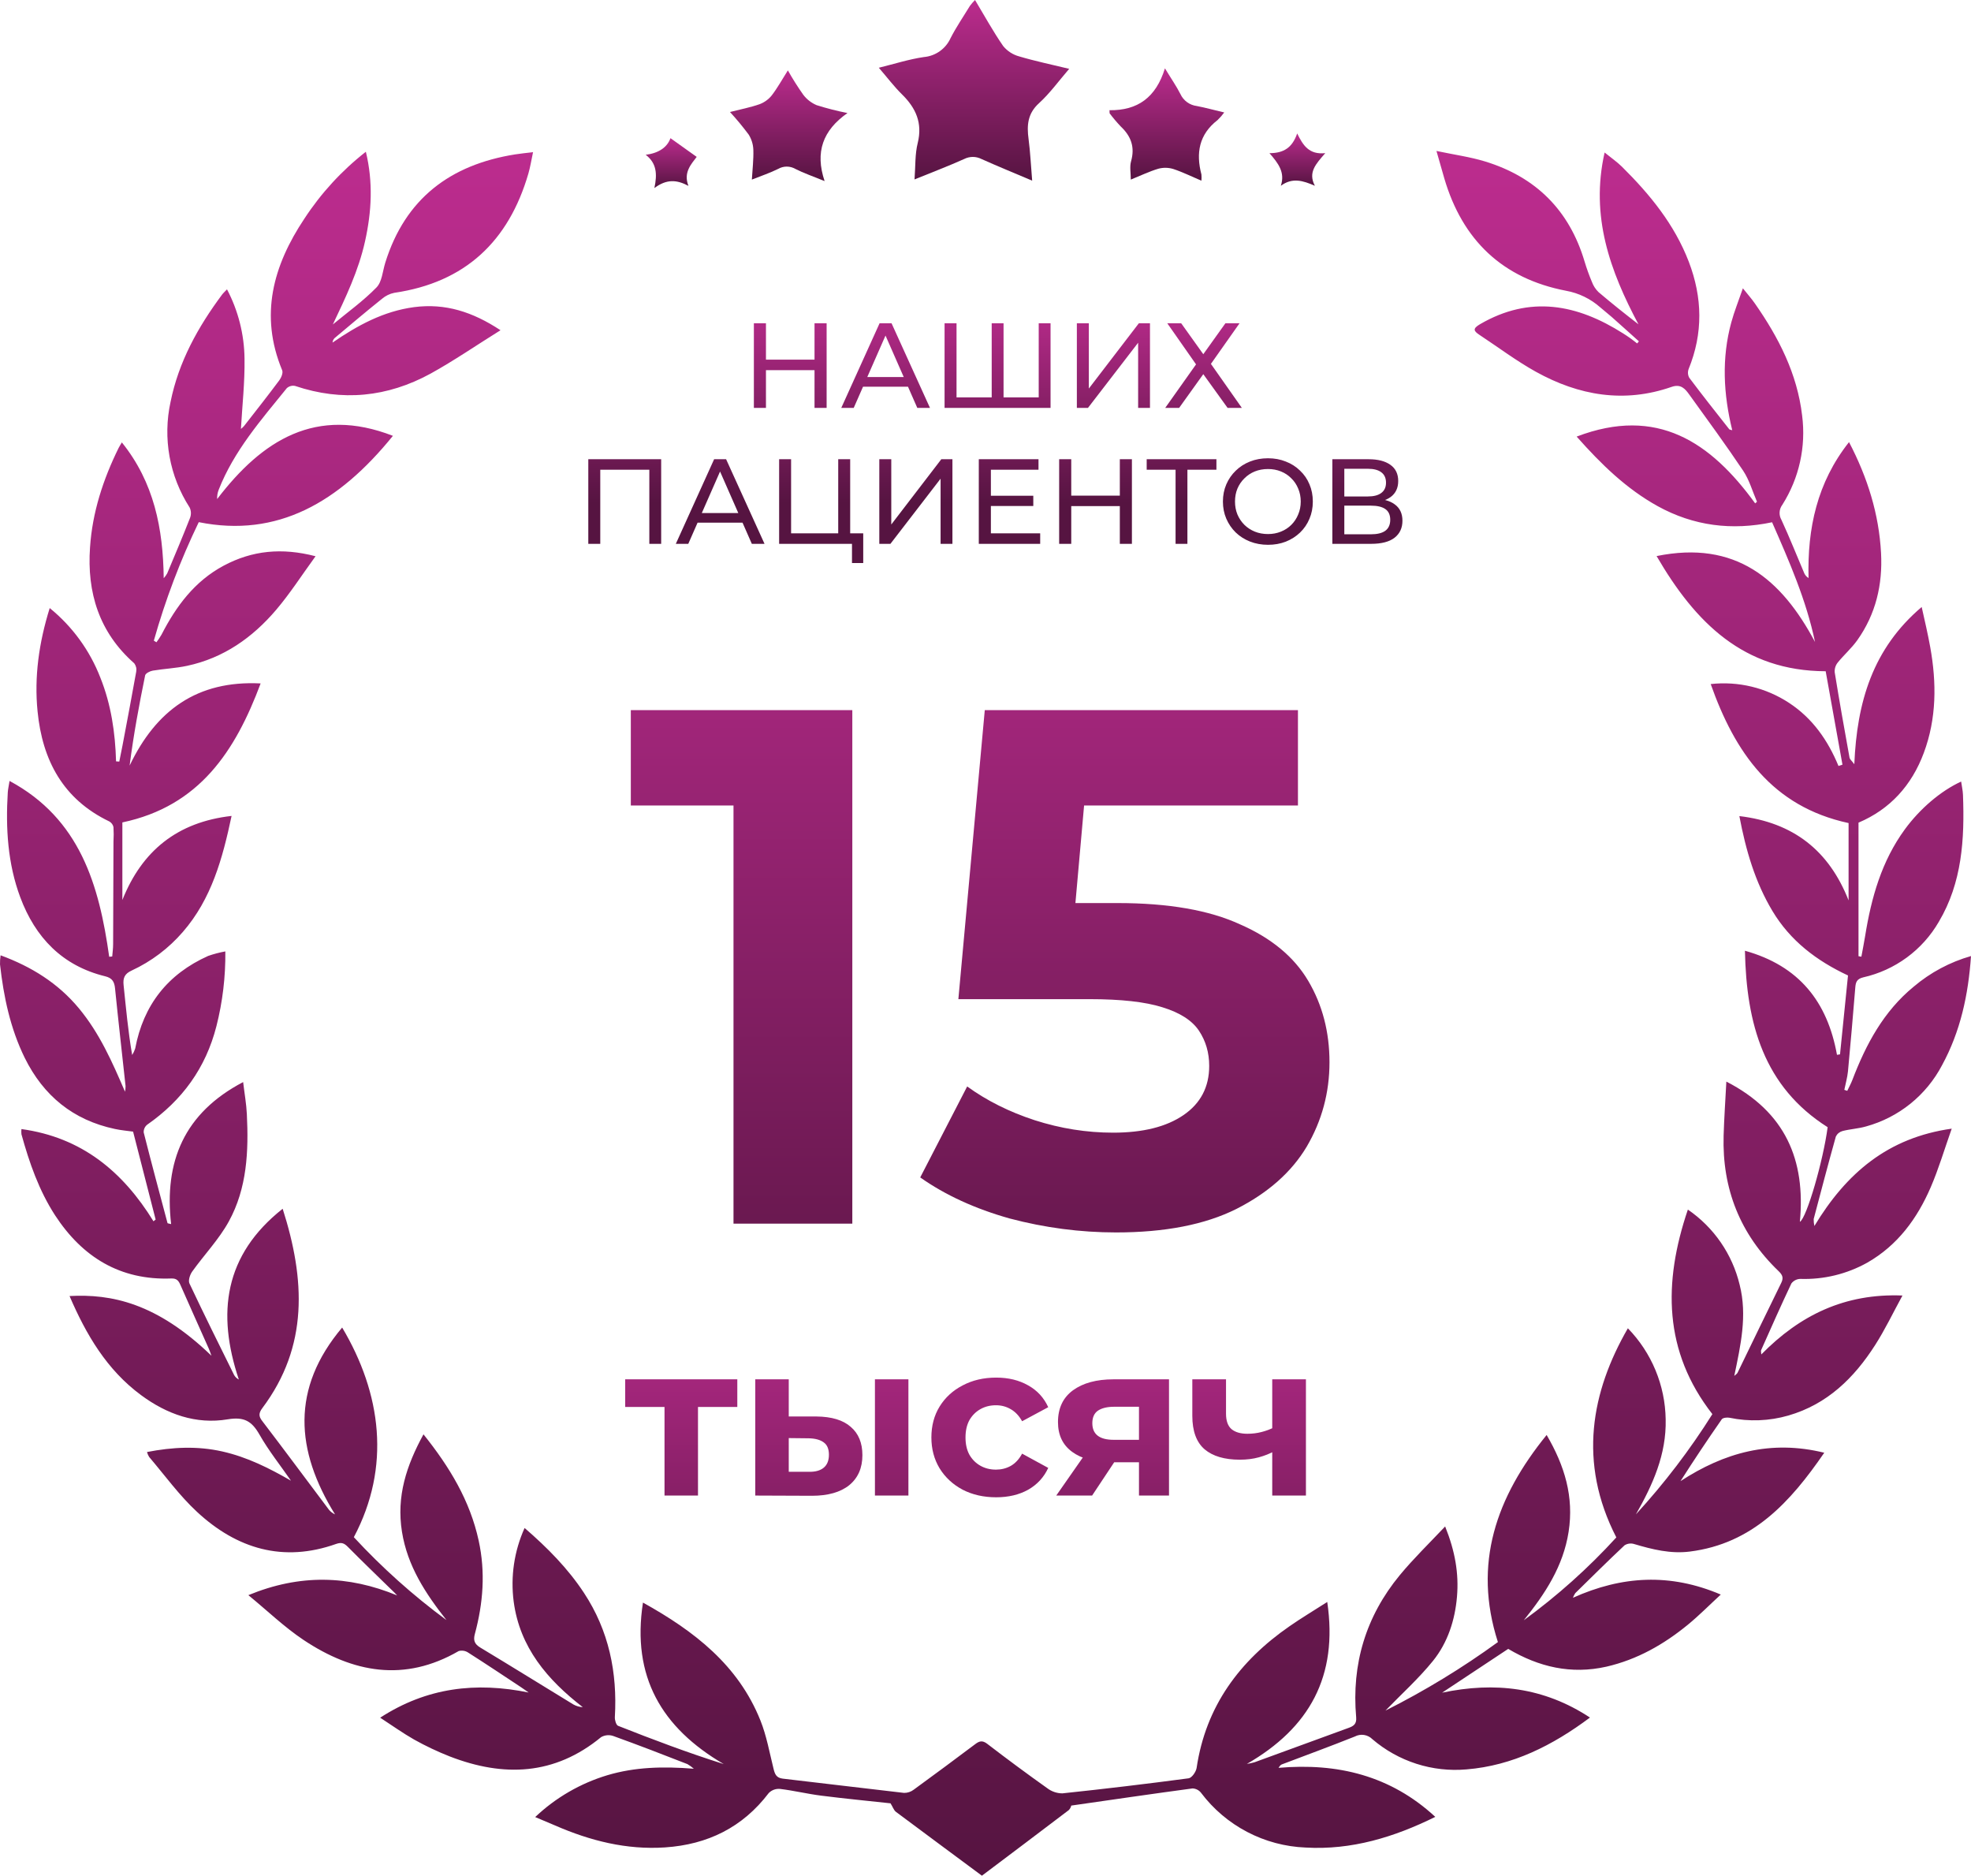
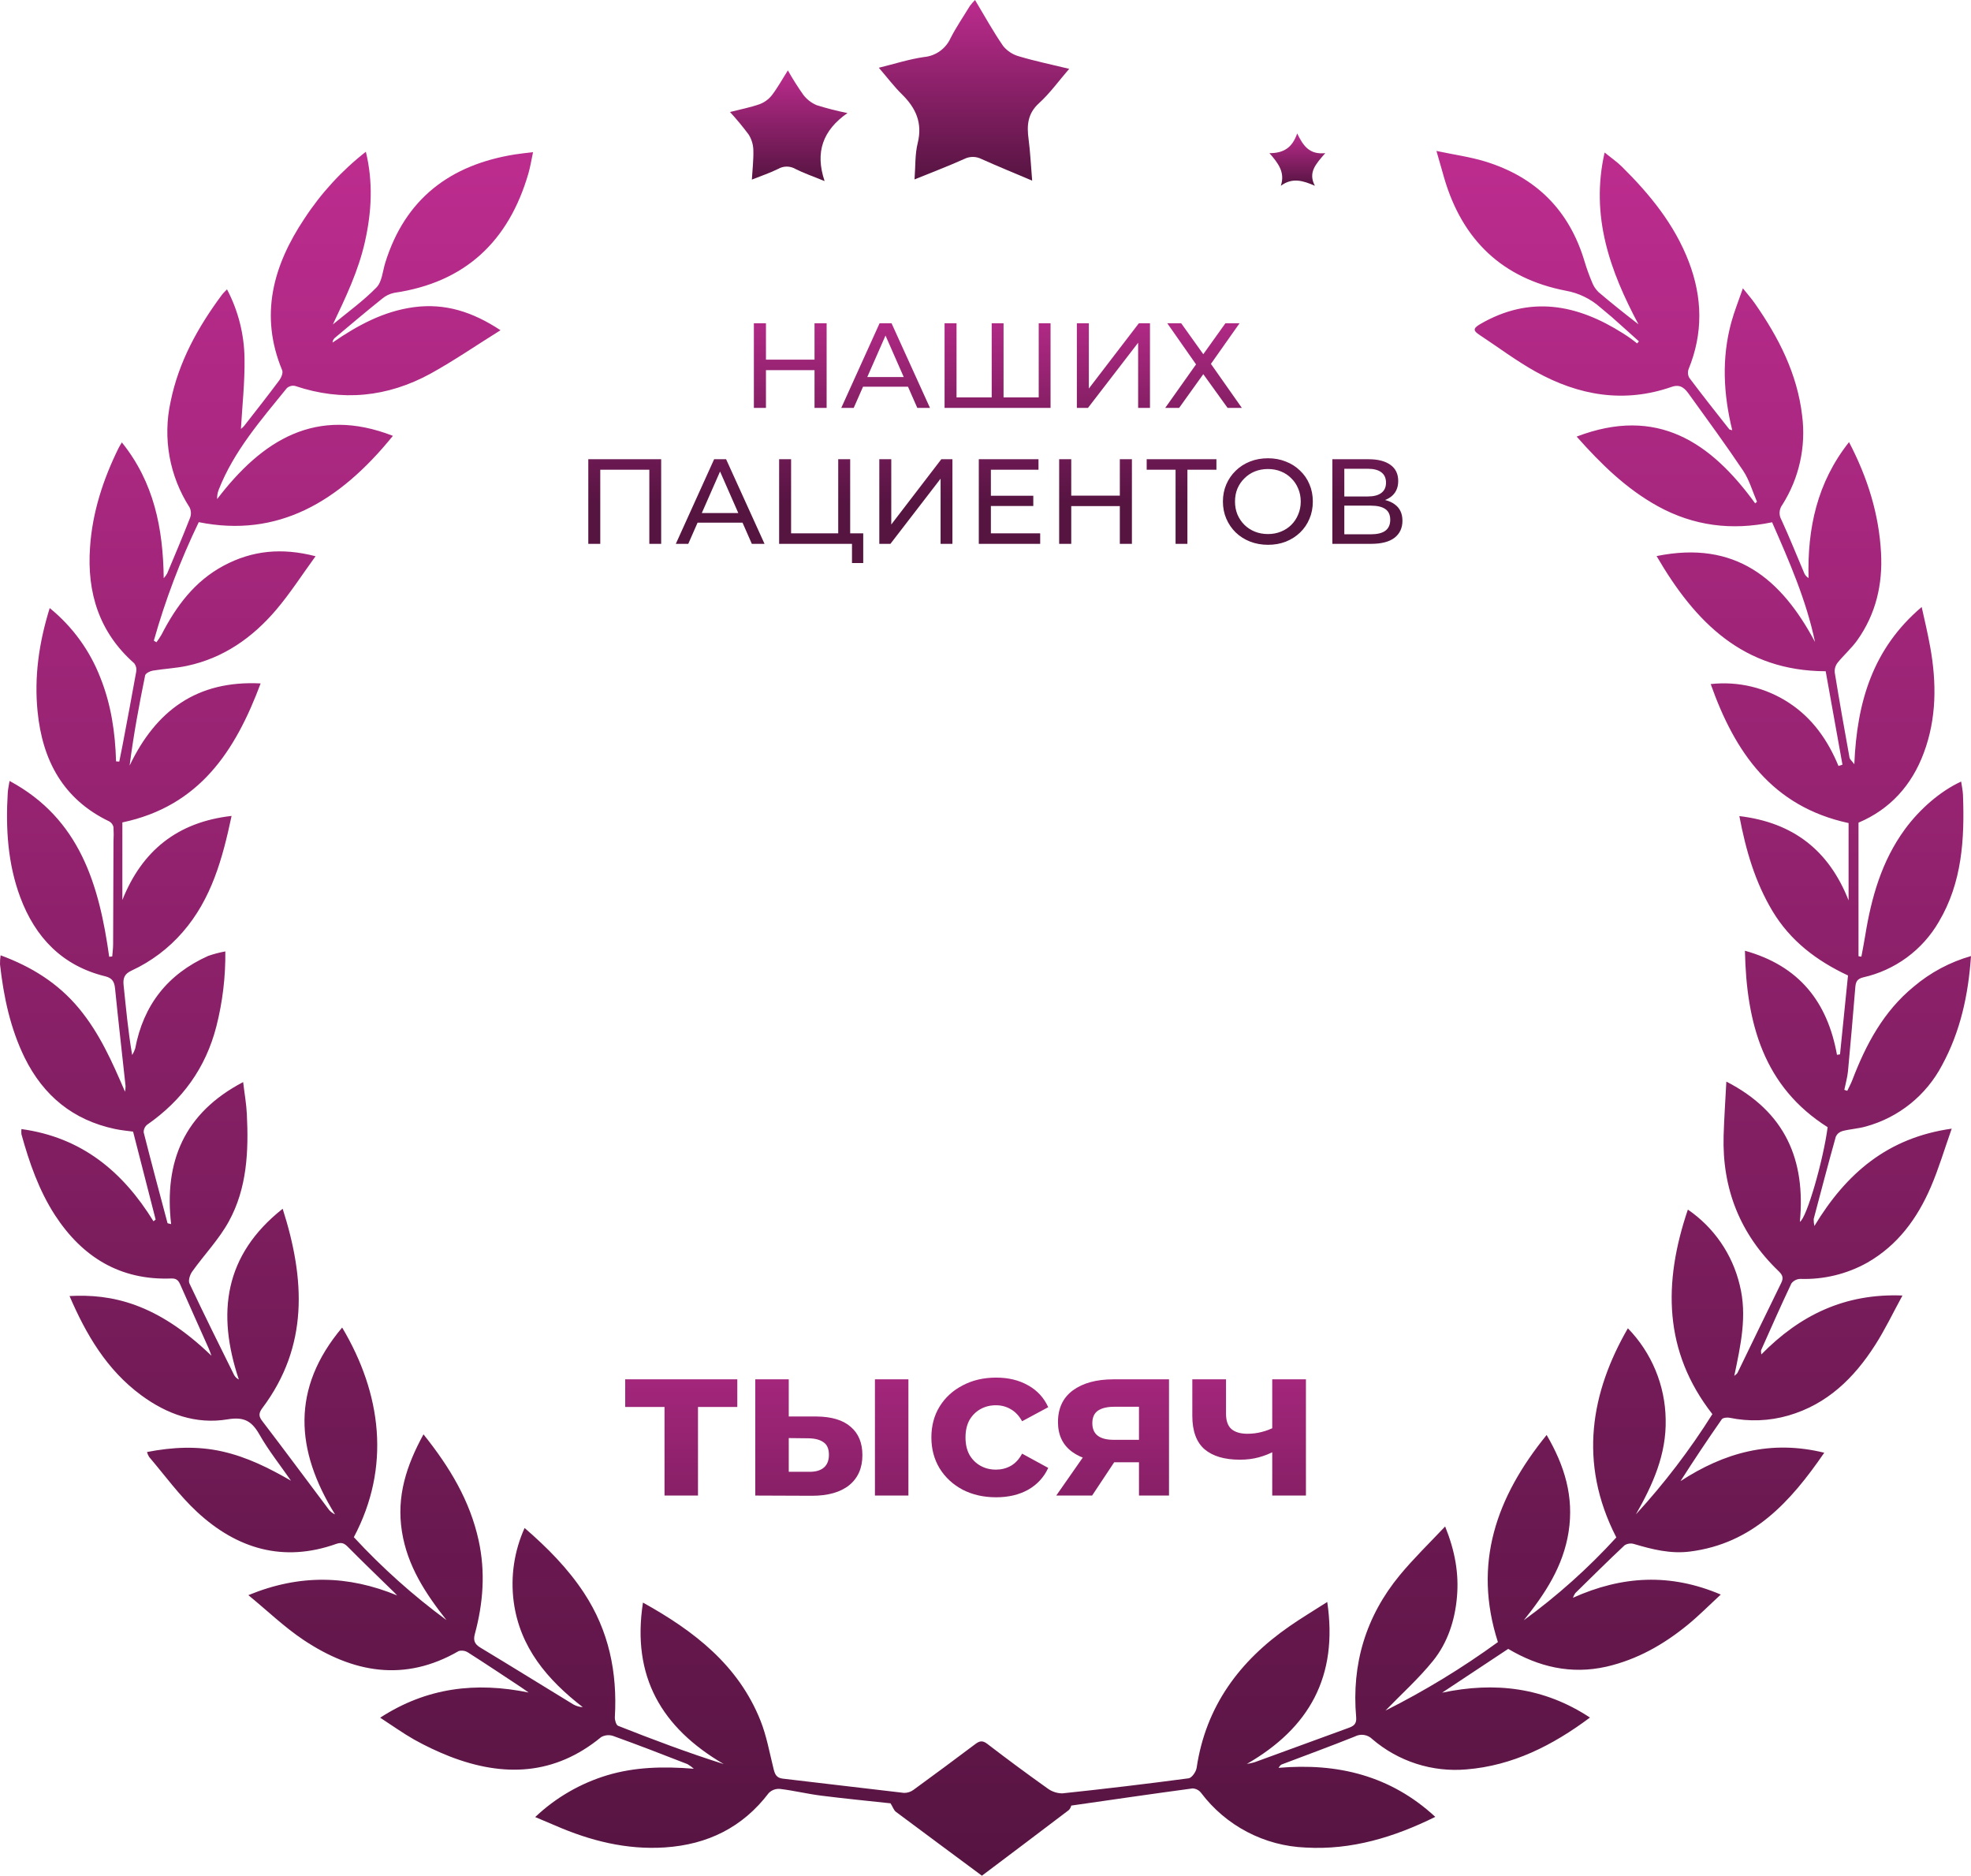
<svg xmlns="http://www.w3.org/2000/svg" width="145" height="138" viewBox="0 0 145 138" fill="none">
  <path d="M75.933 13.287C74.542 12.697 73.364 12.216 72.203 11.695C72.006 11.595 71.788 11.542 71.567 11.542C71.346 11.542 71.128 11.595 70.931 11.695C69.77 12.216 68.578 12.669 67.279 13.197C67.353 12.226 67.306 11.338 67.516 10.508C67.872 9.049 67.386 7.959 66.37 6.954C65.784 6.381 65.287 5.72 64.652 4.983C65.818 4.696 66.881 4.353 67.969 4.196C68.389 4.159 68.792 4.011 69.136 3.767C69.481 3.523 69.754 3.192 69.928 2.808C70.348 1.986 70.876 1.218 71.35 0.438C71.466 0.283 71.592 0.137 71.729 0C72.44 1.185 73.063 2.32 73.798 3.383C74.102 3.757 74.517 4.025 74.982 4.149C76.15 4.497 77.352 4.746 78.657 5.063C77.88 5.964 77.236 6.862 76.442 7.584C75.594 8.352 75.532 9.215 75.669 10.229C75.795 11.184 75.838 12.153 75.933 13.287Z" fill="url(#paint0_linear_173_6)" />
  <path d="M60.662 13.318C59.788 12.961 59.127 12.736 58.511 12.423C58.318 12.312 58.1 12.253 57.878 12.253C57.656 12.253 57.438 12.312 57.245 12.423C56.648 12.721 56.006 12.932 55.312 13.209C55.357 12.442 55.444 11.731 55.421 11.025C55.409 10.625 55.29 10.236 55.077 9.897C54.648 9.321 54.189 8.768 53.703 8.238C54.502 8.035 55.21 7.9 55.883 7.663C56.234 7.531 56.543 7.307 56.776 7.014C57.196 6.469 57.53 5.857 57.961 5.177C58.307 5.792 58.684 6.389 59.091 6.966C59.347 7.306 59.689 7.571 60.081 7.736C60.825 7.97 61.581 8.163 62.346 8.314C60.527 9.589 59.951 11.193 60.662 13.318Z" fill="url(#paint1_linear_173_6)" />
-   <path d="M81.621 8.106C83.692 8.134 85.04 7.17 85.701 5.025C86.175 5.812 86.554 6.35 86.841 6.921C86.951 7.158 87.119 7.363 87.33 7.516C87.541 7.669 87.788 7.766 88.047 7.798C88.701 7.921 89.343 8.106 90.063 8.271C89.915 8.473 89.749 8.662 89.568 8.835C88.211 9.885 87.969 11.257 88.384 12.83C88.399 12.983 88.399 13.137 88.384 13.29C87.644 12.977 86.995 12.652 86.315 12.43C85.956 12.319 85.573 12.313 85.211 12.411C84.545 12.61 83.912 12.918 83.19 13.209C83.19 12.735 83.095 12.261 83.209 11.863C83.505 10.821 83.209 10.015 82.448 9.3C82.158 8.994 81.885 8.672 81.631 8.335L81.621 8.106Z" fill="url(#paint2_linear_173_6)" />
  <path d="M93.39 11.266C94.449 11.266 95.072 10.852 95.43 9.814C95.866 10.707 96.309 11.387 97.496 11.264C96.816 12.048 96.207 12.671 96.731 13.664C95.845 13.278 95.072 13.043 94.227 13.664C94.556 12.681 94.039 12.01 93.39 11.266Z" fill="url(#paint3_linear_173_6)" />
-   <path d="M47.502 11.385C48.431 11.269 49.08 10.854 49.324 10.162L51.253 11.539C50.862 12.062 50.255 12.683 50.647 13.671C49.796 13.216 49.047 13.155 48.142 13.83C48.362 12.794 48.306 11.998 47.502 11.385Z" fill="url(#paint4_linear_173_6)" />
  <path d="M72.236 137.96C70.104 136.372 67.998 134.827 65.912 133.264C65.744 133.136 65.675 132.884 65.512 132.636C63.891 132.46 62.148 132.292 60.411 132.072C59.399 131.944 58.401 131.7 57.387 131.577C57.235 131.563 57.082 131.582 56.938 131.634C56.794 131.686 56.664 131.769 56.556 131.878C54.632 134.41 52.054 135.669 48.926 135.879C46.095 136.069 43.417 135.391 40.837 134.266C40.378 134.067 39.913 133.875 39.373 133.647C40.879 132.219 42.699 131.164 44.688 130.567C46.699 129.97 48.761 129.909 51.044 130.093C50.898 129.964 50.739 129.85 50.571 129.752C48.758 129.041 46.95 128.347 45.121 127.686C44.974 127.635 44.818 127.615 44.663 127.629C44.508 127.643 44.358 127.69 44.223 127.767C40.804 130.581 37.053 130.724 33.087 129.188C32.187 128.834 31.311 128.419 30.466 127.947C29.633 127.473 28.855 126.916 27.969 126.338C31.398 124.113 35.011 123.694 38.89 124.487C38.688 124.348 38.492 124.201 38.285 124.066C37.006 123.222 35.731 122.369 34.438 121.547C34.337 121.48 34.222 121.435 34.102 121.417C33.983 121.398 33.86 121.405 33.743 121.438C29.753 123.748 25.957 123.033 22.342 120.628C20.92 119.68 19.672 118.472 18.271 117.325C22.062 115.763 25.616 115.863 29.218 117.346C29.064 117.187 28.912 117.024 28.744 116.872C27.697 115.849 26.642 114.835 25.609 113.792C25.344 113.524 25.152 113.411 24.737 113.555C20.837 114.944 17.428 113.918 14.502 111.207C13.196 109.999 12.132 108.523 10.971 107.16C10.902 107.047 10.849 106.925 10.815 106.798C12.694 106.433 14.516 106.343 16.354 106.757C18.193 107.172 19.797 107.982 21.406 108.906C20.626 107.781 19.764 106.7 19.089 105.516C18.527 104.528 17.963 104.191 16.753 104.393C14.416 104.784 12.279 104.016 10.384 102.618C7.858 100.756 6.339 98.164 5.116 95.325C8.175 95.162 11.514 95.818 15.556 99.716C15.449 99.429 15.407 99.296 15.35 99.171C14.66 97.621 13.961 96.074 13.279 94.522C13.142 94.207 13.009 94.017 12.599 94.034C8.834 94.176 6.059 92.46 4.05 89.385C2.866 87.558 2.155 85.516 1.577 83.424C1.564 83.298 1.564 83.171 1.577 83.045C6 83.649 9.035 86.165 11.291 89.826L11.45 89.7L9.791 83.232C9.407 83.177 8.922 83.139 8.453 83.037C5.384 82.386 3.202 80.602 1.818 77.803C0.754 75.635 0.266 73.302 0.001 70.932C-0.004 70.709 0.01 70.485 0.044 70.264C2.316 71.1 4.271 72.314 5.804 74.162C7.337 76.01 8.254 78.109 9.197 80.296C9.224 80.16 9.237 80.021 9.237 79.881C8.981 77.491 8.704 75.1 8.464 72.705C8.415 72.207 8.258 71.934 7.737 71.807C4.583 71.037 2.593 68.949 1.491 65.997C0.567 63.523 0.411 60.919 0.572 58.287C0.589 58.026 0.653 57.766 0.702 57.439C5.889 60.223 7.296 65.104 8.033 70.371L8.256 70.349C8.28 70.049 8.322 69.75 8.322 69.449C8.336 66.94 8.339 64.433 8.348 61.924C8.37 61.56 8.37 61.195 8.348 60.832C8.329 60.745 8.292 60.664 8.239 60.593C8.187 60.522 8.12 60.463 8.043 60.419C4.64 58.789 3.117 55.917 2.764 52.325C2.51 49.783 2.863 47.276 3.657 44.724C5.323 46.076 6.607 47.84 7.382 49.84C8.173 51.811 8.479 53.887 8.538 56L8.775 56.015C8.853 55.621 8.936 55.228 9.012 54.83C9.353 53.022 9.699 51.214 10.021 49.402C10.041 49.295 10.039 49.185 10.014 49.08C9.989 48.974 9.942 48.875 9.877 48.788C7.287 46.511 6.389 43.575 6.623 40.258C6.796 37.673 7.588 35.257 8.727 32.946C8.782 32.837 8.848 32.736 8.964 32.539C11.334 35.482 11.999 38.877 12.044 42.528C12.143 42.42 12.229 42.302 12.3 42.175C12.871 40.815 13.447 39.455 13.985 38.081C14.03 37.959 14.05 37.829 14.044 37.699C14.038 37.569 14.006 37.442 13.95 37.325C13.216 36.187 12.714 34.915 12.473 33.583C12.233 32.25 12.258 30.883 12.547 29.561C13.142 26.611 14.566 24.049 16.338 21.668C16.425 21.552 16.537 21.455 16.7 21.282C17.527 22.853 17.968 24.598 17.989 26.374C18.015 28.106 17.821 29.843 17.724 31.548C17.811 31.483 17.89 31.408 17.961 31.326C18.83 30.212 19.705 29.103 20.548 27.971C20.695 27.774 20.837 27.421 20.759 27.234C19.077 23.184 20.093 19.529 22.392 16.084C23.619 14.206 25.147 12.543 26.915 11.162C27.457 13.401 27.341 15.565 26.855 17.747C26.37 19.929 25.434 21.867 24.486 23.864C25.567 22.969 26.721 22.142 27.697 21.142C28.104 20.727 28.147 19.957 28.341 19.329C29.808 14.612 33.125 12.115 37.892 11.357C38.292 11.293 38.698 11.255 39.214 11.193C39.086 11.793 39.011 12.285 38.873 12.759C37.421 17.749 34.224 20.775 29.002 21.538C28.671 21.606 28.362 21.757 28.104 21.976C26.919 22.924 25.77 23.898 24.614 24.869C24.526 24.956 24.472 25.072 24.465 25.196C26.303 23.933 28.209 22.891 30.462 22.59C32.755 22.291 34.772 22.936 36.821 24.289C35.073 25.376 33.414 26.521 31.668 27.485C28.505 29.21 25.173 29.553 21.716 28.388C21.608 28.363 21.496 28.365 21.389 28.393C21.282 28.422 21.183 28.475 21.1 28.549C19.205 30.89 17.207 33.167 16.087 36.027C16.002 36.243 15.964 36.475 15.975 36.707C19.293 32.364 23.252 29.859 28.905 32.056C24.934 36.962 20.401 39.569 14.622 38.405C13.268 41.209 12.162 44.126 11.317 47.122L11.509 47.239C11.645 47.059 11.77 46.871 11.883 46.677C12.961 44.58 14.322 42.744 16.461 41.602C18.551 40.49 20.726 40.265 23.214 40.912C22.214 42.286 21.349 43.637 20.321 44.848C18.582 46.895 16.445 48.402 13.76 48.973C12.933 49.151 12.075 49.186 11.237 49.326C11.03 49.361 10.708 49.525 10.677 49.677C10.232 51.852 9.827 54.034 9.535 56.311C11.476 52.252 14.495 50.032 19.174 50.267C17.314 55.242 14.672 59.296 9.002 60.49V66.196C10.445 62.578 13.047 60.462 17.037 60.012C16.371 63.151 15.561 66.115 13.454 68.542C12.415 69.747 11.129 70.716 9.685 71.385C9.166 71.622 9.038 71.93 9.092 72.453C9.27 74.14 9.419 75.83 9.723 77.597C9.816 77.449 9.891 77.29 9.945 77.124C10.549 73.917 12.338 71.645 15.314 70.309C15.726 70.166 16.148 70.055 16.577 69.977C16.598 71.832 16.378 73.681 15.921 75.479C15.134 78.559 13.402 80.929 10.824 82.725C10.741 82.793 10.674 82.879 10.63 82.978C10.586 83.076 10.566 83.183 10.571 83.291C11.135 85.521 11.732 87.741 12.324 89.961C12.324 89.982 12.409 89.987 12.589 90.034C12.063 85.447 13.537 81.867 17.887 79.588C17.987 80.436 18.124 81.187 18.16 81.943C18.295 84.67 18.179 87.392 16.833 89.84C16.103 91.167 15.018 92.292 14.132 93.534C13.969 93.771 13.836 94.185 13.938 94.401C15.002 96.659 16.117 98.903 17.222 101.132C17.302 101.275 17.423 101.391 17.57 101.464C15.937 96.588 16.489 92.309 20.795 88.906C22.453 94.091 22.712 99.024 19.295 103.573C19.032 103.926 19.015 104.17 19.295 104.521C20.953 106.691 22.572 108.88 24.211 111.058C24.332 111.197 24.48 111.308 24.647 111.385C21.733 106.684 21.396 102.118 25.171 97.642C28.064 102.5 28.768 107.899 26.031 113.062C28.105 115.305 30.386 117.347 32.845 119.159C31.305 117.204 29.976 115.192 29.571 112.662C29.154 110.056 29.898 107.797 31.154 105.497C33.082 107.906 34.575 110.375 35.215 113.316C35.722 115.638 35.544 117.915 34.935 120.175C34.805 120.649 34.907 120.921 35.333 121.18C37.624 122.561 39.897 123.971 42.181 125.364C42.392 125.484 42.629 125.552 42.873 125.563C40.266 123.549 38.236 121.163 37.79 117.799C37.55 115.954 37.828 114.08 38.593 112.385C40.288 113.851 41.78 115.363 42.965 117.164C44.792 119.941 45.424 123.009 45.233 126.291C45.218 126.506 45.327 126.876 45.469 126.935C48.014 127.94 50.571 128.906 53.243 129.75C48.675 127.082 46.457 123.315 47.301 117.872C51.092 119.978 54.314 122.476 55.94 126.537C56.397 127.677 56.61 128.906 56.911 130.11C57.006 130.496 57.117 130.766 57.586 130.821C60.562 131.162 63.534 131.532 66.51 131.87C66.766 131.873 67.016 131.789 67.22 131.633C68.737 130.528 70.244 129.412 71.741 128.286C72.052 128.049 72.274 127.989 72.63 128.262C74.078 129.375 75.547 130.461 77.037 131.52C77.357 131.767 77.75 131.902 78.155 131.904C81.254 131.577 84.349 131.208 87.441 130.797C87.677 130.766 87.986 130.323 88.031 130.034C88.704 125.497 91.189 122.158 94.871 119.609C95.726 119.014 96.624 118.479 97.641 117.827C98.451 123.298 96.326 127.091 91.729 129.738C91.919 129.71 92.106 129.67 92.291 129.617C94.599 128.778 96.903 127.936 99.205 127.091C99.562 126.961 99.814 126.816 99.769 126.312C99.423 122.398 100.479 118.884 102.979 115.853C103.981 114.643 105.111 113.543 106.315 112.273C107.045 114.091 107.332 115.723 107.185 117.443C107.038 119.163 106.505 120.817 105.419 122.161C104.365 123.464 103.102 124.599 101.922 125.817C104.813 124.365 107.58 122.679 110.196 120.777C108.343 115.012 110.068 110.115 113.781 105.544C115.103 107.805 115.8 110.082 115.397 112.669C115.001 115.207 113.665 117.228 112.099 119.173C114.568 117.375 116.849 115.334 118.908 113.079C116.065 107.553 117.072 102.346 119.757 97.697C121.506 99.493 122.502 101.89 122.538 104.397C122.598 106.973 121.59 109.205 120.347 111.385C122.442 109.102 124.325 106.634 125.974 104.011C122.375 99.4 122.346 94.349 124.171 88.966C126.083 90.274 127.441 92.245 127.981 94.498C128.556 96.766 128.049 98.962 127.585 101.199C127.661 101.125 127.767 101.066 127.822 100.976C128.898 98.77 129.954 96.562 131.04 94.358C131.217 93.993 131.146 93.78 130.843 93.491C128.014 90.776 126.687 87.435 126.801 83.523C126.839 82.258 126.926 80.995 127.002 79.552C131.352 81.789 132.84 85.317 132.411 89.868C132.914 89.579 134.129 85.367 134.454 82.907C129.753 79.929 128.478 75.297 128.369 69.928C132.34 71.034 134.437 73.669 135.141 77.585L135.364 77.548C135.558 75.621 135.755 73.697 135.951 71.747C133.632 70.662 131.703 69.191 130.395 67.009C129.116 64.876 128.436 62.54 127.959 60.024C131.935 60.498 134.551 62.561 135.994 66.224V60.538C130.355 59.32 127.625 55.325 125.851 50.314C127.879 50.089 129.922 50.581 131.625 51.705C133.34 52.83 134.468 54.444 135.252 56.339L135.544 56.242C135.134 53.963 134.724 51.683 134.309 49.371C128.265 49.352 124.718 45.795 121.87 40.9C127.68 39.716 131.059 42.585 133.525 47.219C132.881 44.139 131.63 41.296 130.367 38.413C127.405 39.036 124.595 38.687 121.951 37.228C119.643 35.951 117.795 34.148 115.989 32.112C121.913 29.85 125.853 32.52 129.123 37.024L129.255 36.903C128.924 36.14 128.696 35.309 128.241 34.626C126.971 32.731 125.616 30.88 124.277 29.025C123.969 28.596 123.654 28.219 122.974 28.456C119.479 29.674 116.146 29.094 112.992 27.345C111.551 26.544 110.225 25.544 108.846 24.635C108.405 24.343 108.32 24.172 108.888 23.841C112.558 21.708 116.02 22.374 119.399 24.518C119.584 24.635 119.766 24.755 119.946 24.883C120.126 25.011 120.275 25.134 120.439 25.26L120.569 25.106C119.901 24.507 119.235 23.902 118.562 23.308C118.288 23.071 117.991 22.834 117.714 22.597C117.005 21.973 116.139 21.554 115.21 21.386C110.535 20.488 107.585 17.662 106.251 13.115C106.083 12.537 105.919 11.958 105.675 11.103C107 11.383 108.149 11.539 109.244 11.873C112.985 13.015 115.451 15.463 116.572 19.235C116.724 19.742 116.904 20.242 117.11 20.73C117.214 21.014 117.38 21.272 117.596 21.483C118.543 22.291 119.513 23.061 120.536 23.853C118.453 19.946 116.982 15.918 118.046 11.217C118.551 11.627 118.963 11.909 119.314 12.255C121.373 14.292 123.185 16.503 124.239 19.251C125.249 21.889 125.299 24.514 124.225 27.148C124.187 27.252 124.172 27.362 124.18 27.471C124.188 27.581 124.22 27.687 124.273 27.784C125.235 29.065 126.227 30.323 127.218 31.575C127.241 31.605 127.305 31.605 127.436 31.643C126.782 28.98 126.647 26.338 127.367 23.706C127.583 22.912 127.895 22.144 128.218 21.204C128.583 21.663 128.867 21.981 129.106 22.327C130.845 24.817 132.217 27.485 132.577 30.565C132.872 32.854 132.357 35.174 131.123 37.124C131.003 37.281 130.932 37.471 130.92 37.669C130.908 37.867 130.954 38.063 131.054 38.235C131.653 39.531 132.179 40.862 132.741 42.178C132.809 42.318 132.916 42.435 133.049 42.516C132.956 38.874 133.67 35.498 136.027 32.517C137.397 35.14 138.228 37.815 138.382 40.67C138.508 42.99 137.998 45.172 136.634 47.089C136.214 47.679 135.653 48.167 135.195 48.733C135.034 48.934 134.955 49.188 134.973 49.444C135.314 51.544 135.684 53.641 136.065 55.735C136.084 55.837 136.198 55.922 136.416 56.209C136.608 51.645 137.764 47.708 141.372 44.646C141.609 45.696 141.827 46.639 142 47.592C142.474 50.224 142.474 52.842 141.526 55.38C140.636 57.77 139.041 59.526 136.724 60.507V70.33L136.935 70.366C137.029 69.854 137.131 69.347 137.214 68.833C137.667 66.023 138.425 63.331 140.14 60.99C141.235 59.495 142.759 58.18 144.275 57.484C144.322 57.825 144.398 58.142 144.41 58.465C144.533 61.711 144.348 64.912 142.633 67.798C142.039 68.826 141.238 69.72 140.281 70.423C139.325 71.126 138.233 71.624 137.074 71.885C136.601 71.999 136.518 72.238 136.487 72.638C136.319 74.692 136.143 76.747 135.949 78.799C135.904 79.256 135.771 79.706 135.681 80.159L135.897 80.232C136.022 79.967 136.165 79.711 136.269 79.441C137.271 76.818 138.565 74.389 140.785 72.57C142.014 71.528 143.451 70.761 145 70.319C144.803 73.176 144.223 75.865 142.868 78.351C142.294 79.445 141.5 80.409 140.538 81.184C139.575 81.958 138.463 82.526 137.271 82.853C136.712 83.014 136.117 83.042 135.553 83.187C135.447 83.215 135.347 83.266 135.262 83.335C135.176 83.405 135.107 83.493 135.058 83.592C134.492 85.611 133.961 87.636 133.426 89.662C133.425 89.834 133.442 90.006 133.478 90.174C135.826 86.293 138.875 83.677 143.581 83.014C143.036 84.559 142.619 85.975 142.038 87.321C141.043 89.622 139.612 91.586 137.373 92.868C135.873 93.707 134.172 94.12 132.454 94.065C132.325 94.066 132.198 94.096 132.083 94.153C131.968 94.211 131.867 94.294 131.788 94.396C131.018 96.019 130.293 97.661 129.561 99.303C129.535 99.358 129.561 99.438 129.573 99.621C132.416 96.73 135.714 95.119 139.958 95.287C139.259 96.567 138.674 97.799 137.944 98.936C136.397 101.353 134.428 103.284 131.568 104.113C130.159 104.521 128.671 104.577 127.234 104.277C127.054 104.241 126.761 104.277 126.67 104.383C125.633 105.869 124.626 107.378 123.628 108.94C126.841 106.845 130.262 105.881 134.205 106.85C131.71 110.482 128.938 113.536 124.318 114.119C122.896 114.299 121.562 113.963 120.223 113.567C120.105 113.529 119.981 113.518 119.858 113.534C119.735 113.55 119.617 113.593 119.513 113.659C118.285 114.811 117.091 115.998 115.887 117.178C115.818 117.285 115.76 117.4 115.714 117.519C119.325 115.896 122.87 115.695 126.592 117.282C125.751 118.057 124.993 118.825 124.164 119.505C122.394 120.952 120.451 122.061 118.181 122.585C115.575 123.172 113.205 122.608 110.954 121.277L106.09 124.499C109.959 123.684 113.577 124.096 116.968 126.328C114.217 128.383 111.281 129.864 107.886 130.141C106.642 130.25 105.389 130.11 104.201 129.729C103.012 129.347 101.911 128.733 100.963 127.921C100.797 127.753 100.581 127.644 100.348 127.608C100.115 127.573 99.877 127.613 99.669 127.724C97.892 128.435 96.087 129.096 94.295 129.776C94.215 129.807 94.151 129.88 94.058 130.027C98.399 129.65 102.304 130.596 105.59 133.633C102.569 135.126 99.43 136.086 96.046 135.889C94.546 135.829 93.078 135.437 91.748 134.74C90.417 134.044 89.259 133.06 88.355 131.861C88.281 131.765 88.186 131.687 88.078 131.632C87.97 131.577 87.851 131.546 87.73 131.541C84.761 131.939 81.806 132.373 78.809 132.802C78.78 132.926 78.718 133.041 78.629 133.133C76.518 134.74 74.378 136.346 72.236 137.96Z" fill="url(#paint5_linear_173_6)" />
-   <path d="M53.961 90V55.468L57.738 59.245H46.407V52.231H62.702V90H53.961ZM82.105 90.647C79.479 90.647 76.871 90.306 74.281 89.622C71.727 88.903 69.533 87.896 67.698 86.601L71.152 79.91C72.591 80.953 74.245 81.781 76.116 82.392C78.022 83.004 79.947 83.309 81.889 83.309C84.083 83.309 85.81 82.878 87.069 82.014C88.328 81.151 88.957 79.946 88.957 78.399C88.957 77.428 88.706 76.565 88.202 75.809C87.698 75.054 86.799 74.479 85.504 74.083C84.245 73.687 82.465 73.489 80.162 73.489H70.504L72.447 52.231H95.486V59.245H75.576L80.108 55.252L78.76 70.414L74.227 66.421H82.213C85.954 66.421 88.957 66.943 91.223 67.986C93.526 68.993 95.198 70.378 96.241 72.141C97.284 73.903 97.806 75.9 97.806 78.13C97.806 80.36 97.249 82.428 96.133 84.335C95.018 86.205 93.292 87.734 90.954 88.921C88.651 90.072 85.702 90.647 82.105 90.647Z" fill="url(#paint6_linear_173_6)" />
  <path d="M48.886 110V102.913L49.442 103.485H45.994V101.451H54.241V103.485H50.793L51.349 102.913V110H48.886ZM64.366 110V101.451H66.829V110H64.366ZM60.059 104.184C61.182 104.195 62.025 104.449 62.586 104.947C63.158 105.434 63.444 106.128 63.444 107.029C63.444 107.971 63.121 108.708 62.475 109.237C61.828 109.756 60.912 110.016 59.726 110.016L55.563 110V101.451H58.026V104.184H60.059ZM59.503 108.252C59.98 108.263 60.345 108.162 60.6 107.95C60.854 107.738 60.981 107.421 60.981 106.997C60.981 106.573 60.854 106.271 60.6 106.091C60.345 105.9 59.98 105.8 59.503 105.789L58.026 105.773V108.252H59.503ZM73.286 110.127C72.364 110.127 71.543 109.942 70.823 109.571C70.103 109.19 69.536 108.665 69.123 107.998C68.72 107.33 68.519 106.573 68.519 105.726C68.519 104.868 68.72 104.11 69.123 103.453C69.536 102.786 70.103 102.267 70.823 101.896C71.543 101.515 72.364 101.324 73.286 101.324C74.186 101.324 74.97 101.515 75.638 101.896C76.305 102.267 76.798 102.802 77.115 103.501L75.193 104.534C74.97 104.131 74.689 103.835 74.35 103.644C74.022 103.453 73.662 103.358 73.27 103.358C72.846 103.358 72.465 103.453 72.126 103.644C71.787 103.835 71.517 104.105 71.316 104.454C71.125 104.804 71.029 105.228 71.029 105.726C71.029 106.223 71.125 106.647 71.316 106.997C71.517 107.346 71.787 107.616 72.126 107.807C72.465 107.998 72.846 108.093 73.27 108.093C73.662 108.093 74.022 108.003 74.35 107.823C74.689 107.632 74.97 107.33 75.193 106.917L77.115 107.966C76.798 108.655 76.305 109.19 75.638 109.571C74.97 109.942 74.186 110.127 73.286 110.127ZM83.791 110V107.156L84.141 107.553H81.773C80.544 107.553 79.58 107.299 78.881 106.79C78.182 106.282 77.832 105.551 77.832 104.597C77.832 103.58 78.198 102.802 78.929 102.262C79.67 101.721 80.666 101.451 81.916 101.451H86V110H83.791ZM77.705 110L79.978 106.743H82.504L80.343 110H77.705ZM83.791 106.393V102.834L84.141 103.469H81.964C81.455 103.469 81.058 103.565 80.772 103.755C80.497 103.946 80.359 104.253 80.359 104.677C80.359 105.493 80.883 105.9 81.932 105.9H84.141L83.791 106.393ZM93.769 106.727C93.419 106.917 93.033 107.071 92.609 107.187C92.185 107.304 91.719 107.362 91.211 107.362C90.088 107.362 89.224 107.108 88.621 106.6C88.017 106.08 87.715 105.259 87.715 104.137V101.451H90.194V103.978C90.194 104.507 90.331 104.889 90.607 105.122C90.882 105.344 91.269 105.455 91.767 105.455C92.127 105.455 92.471 105.413 92.8 105.328C93.139 105.244 93.462 105.122 93.769 104.963V106.727ZM93.594 110V101.451H96.073V110H93.594Z" fill="url(#paint7_linear_173_6)" />
  <path d="M59.922 23.777H60.812V30H59.922V23.777ZM56.349 30H55.46V23.777H56.349V30ZM60.002 27.226H56.26V26.453H60.002V27.226ZM61.89 30L64.708 23.777H65.588L68.415 30H67.482L64.966 24.275H65.322L62.806 30H61.89ZM63.09 28.444L63.33 27.733H66.833L67.091 28.444H63.09ZM73.161 29.227L72.956 29.458V23.777H73.828V29.458L73.605 29.227H76.637L76.415 29.458V23.777H77.286V30H69.489V23.777H70.369V29.458L70.147 29.227H73.161ZM79.221 30V23.777H80.102V28.578L83.782 23.777H84.6V30H83.729V25.208L80.039 30H79.221ZM85.873 23.777H86.896L88.522 26.053L90.149 23.777H91.189L89.083 26.764L91.358 30H90.309L88.522 27.52L86.745 30H85.722L87.989 26.8L85.873 23.777ZM43.279 40V33.777H48.64V40H47.769V34.319L47.982 34.55H43.937L44.16 34.319V40H43.279ZM49.718 40L52.536 33.777H53.417L56.244 40H55.31L52.794 34.275H53.15L50.634 40H49.718ZM50.919 38.444L51.158 37.733H54.661L54.919 38.444H50.919ZM57.318 40V33.777H58.198V39.227H61.665V33.777H62.545V40H57.318ZM62.678 41.413V39.769L62.892 40H61.665V39.227H63.505V41.413H62.678ZM64.688 40V33.777H65.568V38.578L69.249 33.777H70.067V40H69.196V35.208L65.506 40H64.688ZM72.816 36.462H76.016V37.217H72.816V36.462ZM72.896 39.227H76.523V40H72.007V33.777H76.399V34.55H72.896V39.227ZM82.382 33.777H83.271V40H82.382V33.777ZM78.808 40H77.919V33.777H78.808V40ZM82.462 37.226H78.719V36.453H82.462V37.226ZM86.483 40V34.319L86.705 34.55H84.358V33.777H89.488V34.55H87.141L87.354 34.319V40H86.483ZM93.282 40.071C92.808 40.071 92.366 39.991 91.957 39.831C91.554 39.671 91.204 39.449 90.908 39.164C90.612 38.874 90.381 38.536 90.215 38.151C90.049 37.766 89.966 37.345 89.966 36.889C89.966 36.432 90.049 36.011 90.215 35.626C90.381 35.241 90.612 34.906 90.908 34.621C91.204 34.331 91.554 34.106 91.957 33.946C92.36 33.786 92.802 33.706 93.282 33.706C93.756 33.706 94.192 33.786 94.589 33.946C94.992 34.1 95.341 34.322 95.638 34.613C95.94 34.897 96.171 35.232 96.331 35.617C96.497 36.002 96.58 36.426 96.58 36.889C96.58 37.351 96.497 37.775 96.331 38.16C96.171 38.545 95.94 38.883 95.638 39.173C95.341 39.458 94.992 39.68 94.589 39.84C94.192 39.994 93.756 40.071 93.282 40.071ZM93.282 39.28C93.626 39.28 93.943 39.221 94.233 39.102C94.529 38.984 94.784 38.818 94.998 38.604C95.217 38.385 95.386 38.13 95.504 37.84C95.629 37.549 95.691 37.232 95.691 36.889C95.691 36.545 95.629 36.228 95.504 35.937C95.386 35.647 95.217 35.395 94.998 35.182C94.784 34.962 94.529 34.793 94.233 34.675C93.943 34.556 93.626 34.497 93.282 34.497C92.932 34.497 92.609 34.556 92.313 34.675C92.022 34.793 91.768 34.962 91.548 35.182C91.329 35.395 91.157 35.647 91.033 35.937C90.914 36.228 90.855 36.545 90.855 36.889C90.855 37.232 90.914 37.549 91.033 37.84C91.157 38.13 91.329 38.385 91.548 38.604C91.768 38.818 92.022 38.984 92.313 39.102C92.609 39.221 92.932 39.28 93.282 39.28ZM98.017 40V33.777H100.693C101.369 33.777 101.899 33.913 102.284 34.186C102.67 34.459 102.862 34.856 102.862 35.377C102.862 35.887 102.678 36.278 102.311 36.551C101.944 36.817 101.461 36.951 100.862 36.951L101.022 36.684C101.715 36.684 102.246 36.823 102.613 37.102C102.987 37.374 103.173 37.775 103.173 38.302C103.173 38.835 102.978 39.253 102.587 39.556C102.201 39.852 101.626 40 100.862 40H98.017ZM98.897 39.298H100.844C101.318 39.298 101.674 39.212 101.911 39.04C102.154 38.862 102.275 38.592 102.275 38.231C102.275 37.869 102.154 37.606 101.911 37.44C101.674 37.274 101.318 37.191 100.844 37.191H98.897V39.298ZM98.897 36.515H100.631C101.063 36.515 101.392 36.429 101.618 36.257C101.849 36.085 101.964 35.834 101.964 35.502C101.964 35.164 101.849 34.909 101.618 34.737C101.392 34.565 101.063 34.479 100.631 34.479H98.897V36.515Z" fill="url(#paint8_linear_173_6)" />
  <defs>
    <linearGradient id="paint0_linear_173_6" x1="71.655" y1="0" x2="71.655" y2="13.287" gradientUnits="userSpaceOnUse">
      <stop stop-color="#BC2C8E" />
      <stop offset="1" stop-color="#561441" />
    </linearGradient>
    <linearGradient id="paint1_linear_173_6" x1="58.025" y1="5.177" x2="58.025" y2="13.318" gradientUnits="userSpaceOnUse">
      <stop stop-color="#BC2C8E" />
      <stop offset="1" stop-color="#561441" />
    </linearGradient>
    <linearGradient id="paint2_linear_173_6" x1="85.842" y1="5.025" x2="85.842" y2="13.29" gradientUnits="userSpaceOnUse">
      <stop stop-color="#BC2C8E" />
      <stop offset="1" stop-color="#561441" />
    </linearGradient>
    <linearGradient id="paint3_linear_173_6" x1="95.443" y1="9.814" x2="95.443" y2="13.664" gradientUnits="userSpaceOnUse">
      <stop stop-color="#BC2C8E" />
      <stop offset="1" stop-color="#561441" />
    </linearGradient>
    <linearGradient id="paint4_linear_173_6" x1="49.378" y1="10.162" x2="49.378" y2="13.83" gradientUnits="userSpaceOnUse">
      <stop stop-color="#BC2C8E" />
      <stop offset="1" stop-color="#561441" />
    </linearGradient>
    <linearGradient id="paint5_linear_173_6" x1="72.5" y1="11.103" x2="72.5" y2="137.96" gradientUnits="userSpaceOnUse">
      <stop stop-color="#BC2C8E" />
      <stop offset="1" stop-color="#561441" />
    </linearGradient>
    <linearGradient id="paint6_linear_173_6" x1="72.639" y1="34" x2="72.639" y2="104" gradientUnits="userSpaceOnUse">
      <stop stop-color="#BC2C8E" />
      <stop offset="1" stop-color="#561441" />
    </linearGradient>
    <linearGradient id="paint7_linear_173_6" x1="71.564" y1="94" x2="71.564" y2="125" gradientUnits="userSpaceOnUse">
      <stop stop-color="#BC2C8E" />
      <stop offset="1" stop-color="#561441" />
    </linearGradient>
    <linearGradient id="paint8_linear_173_6" x1="73" y1="22" x2="73" y2="37" gradientUnits="userSpaceOnUse">
      <stop stop-color="#BC2C8E" />
      <stop offset="1" stop-color="#561441" />
    </linearGradient>
  </defs>
</svg>